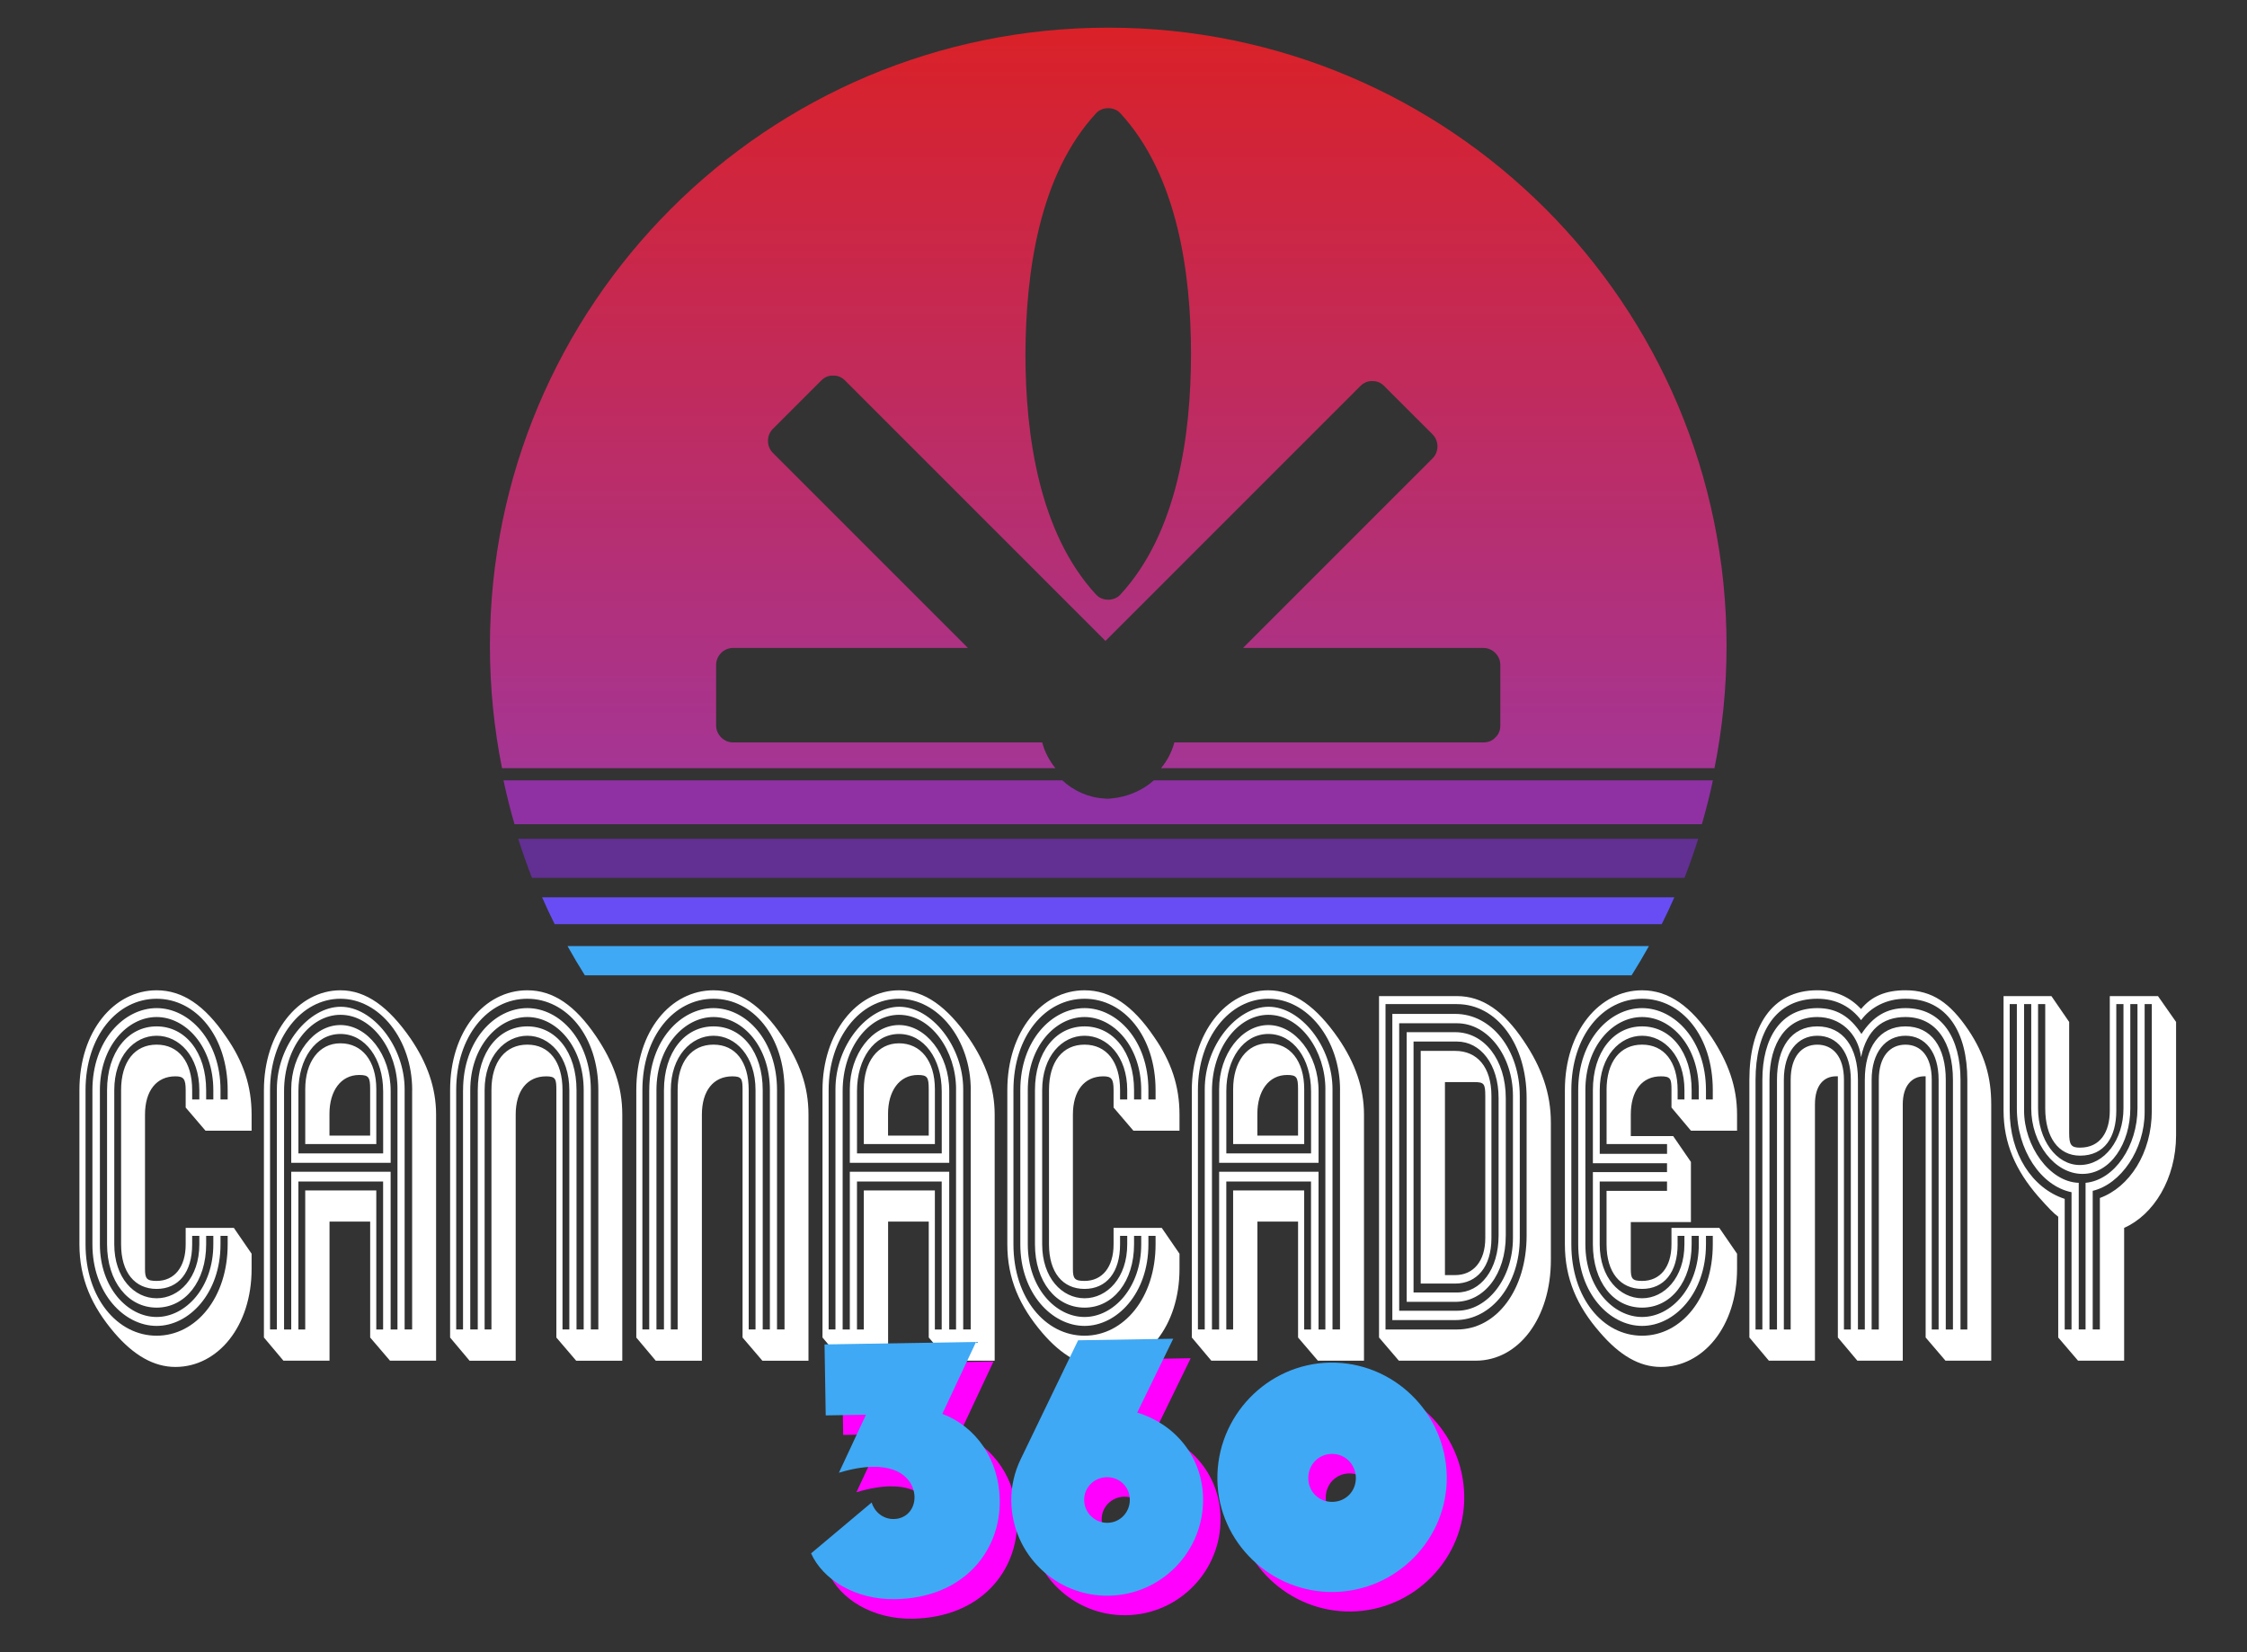
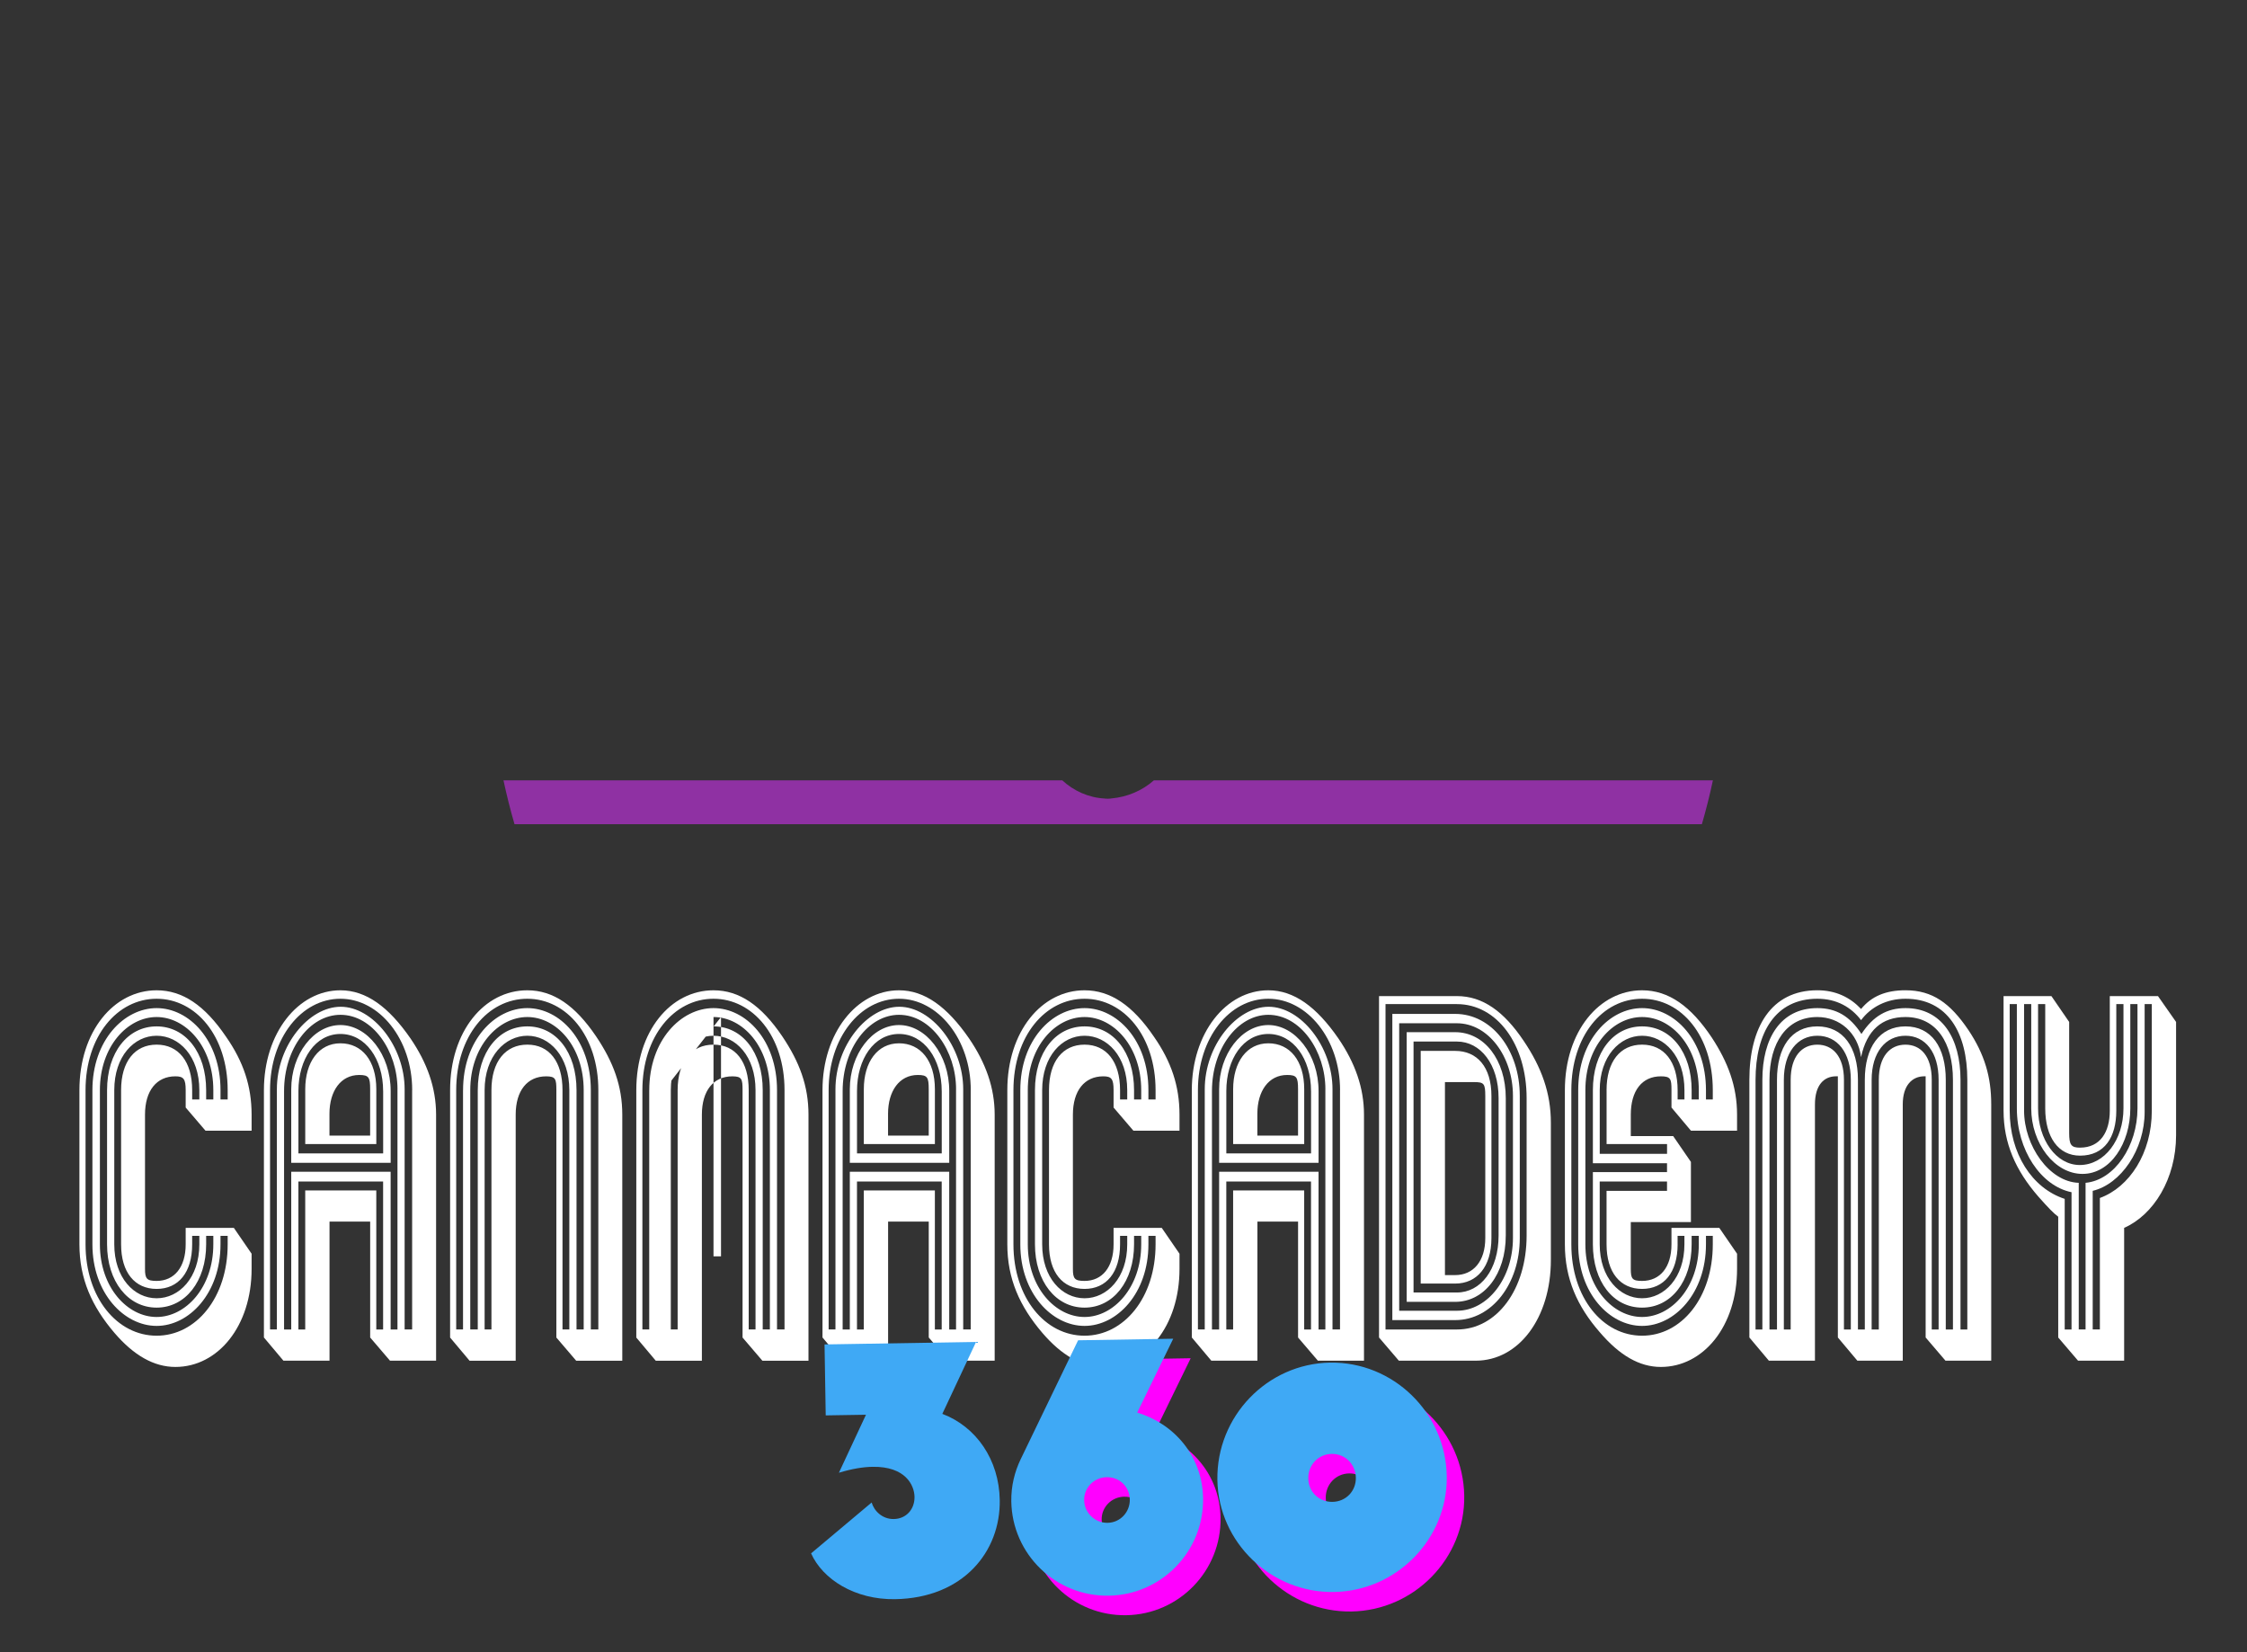
<svg xmlns="http://www.w3.org/2000/svg" id="svg5655" width="922" height="678" viewBox="0 0 922 678">
  <rect x="0" y="0" width="922" height="678" fill="#333333" stroke="none" />
  <defs>
    <linearGradient id="linear-gradient" x1="454.73" y1="315.19" x2="454.73" y2="11.35" gradientUnits="userSpaceOnUse">
      <stop offset="0" stop-color="#a53594" />
      <stop offset="1" stop-color="#da2128" />
    </linearGradient>
  </defs>
  <g>
    <path d="M76.18,503.82h19.77l7.29,10.61v6.22c0,23.59-13.88,40.24-31.26,40.24-8.83,0-17.1-4.76-24.95-13.9-9.39-10.97-14.44-22.31-14.44-36.4v-63.28c0-24.14,14.16-40.97,31.68-40.97,10.65,0,19.77,6.22,28.46,19.02,7.15,10.24,10.51,20.3,10.51,32.01v6.58h-18.92l-8.13-9.51v-7.13c0-4.57-.84-5.67-4.21-5.67-7.71,0-12.48,5.85-12.48,15.73v63.28c0,4.02.7,4.94,4.77,4.94,7.29,0,11.92-5.67,11.92-15v-6.77ZM90.48,510.58c0,20.12-12.9,33.47-26.21,33.47s-26.35-13.35-26.35-33.47v-63.28c0-20.48,13.04-33.65,26.35-33.65s26.21,13.17,26.21,33.65v3.84h2.94v-3.84c0-22.13-13.04-37.49-29.16-37.49s-29.16,15.36-29.16,37.49v63.28c0,21.95,13.04,37.49,29.16,37.49s29.16-15.55,29.16-37.49v-3.47h-2.94v3.47ZM84.59,510.58c0,15.18-8.55,25.97-20.33,25.97s-20.33-10.79-20.33-25.97v-63.28c0-15.55,8.55-26.15,20.33-26.15s20.33,10.61,20.33,26.15v3.84h2.94v-3.84c0-17.92-11.35-29.99-23.27-29.99s-23.27,12.07-23.27,29.99v63.28c0,17.74,11.36,29.81,23.27,29.81s23.27-12.07,23.27-29.81v-3.47h-2.94v3.47ZM78.85,510.58c0,11.52-5.61,18.29-14.58,18.29s-14.58-6.77-14.58-18.29v-63.28c0-11.71,5.61-18.66,14.58-18.66s14.58,6.95,14.58,18.66v3.84h2.94v-3.84c0-13.9-8.27-22.31-17.52-22.31s-17.38,8.41-17.38,22.31v63.28c0,13.72,8.13,22.13,17.38,22.13s17.52-8.41,17.52-22.13v-3.47h-2.94v3.47Z" style="fill: #fff; stroke-width: 0px;" />
    <path d="M108.29,548.81v-101.5c0-23.41,14.02-40.97,31.4-40.97,10.51,0,19.77,6.77,28.74,19.75,6.87,10.06,10.51,20.3,10.51,31.27v100.96h-18.92l-8.13-9.51v-47.55h-16.68v57.06h-18.92l-7.99-9.51ZM169.13,447.3c0-20.85-13.46-37.49-29.44-37.49s-28.88,16.09-28.88,37.49v98.21h2.8v-98.58c0-17.92,13.04-33.83,26.21-33.83s26.21,16.28,26.21,33.83v98.58h3.08v-98.21ZM163.1,446.94c0-15.73-10.23-30.54-23.41-30.54-12.48,0-23.13,13.72-23.13,31.28v97.85h2.94v-64.74h40.79v64.74h2.8v-98.58ZM119.5,477.12v-30.18c0-14.45,9.25-26.34,20.19-26.34s20.61,12.07,20.61,27.07v29.45h-40.79ZM157.21,447.67c0-13.17-7.29-23.41-17.52-23.41s-17.24,10.24-17.24,23.41v25.6h34.77v-25.6ZM157.21,484.8h-34.77v60.72h2.8v-57.06h29.16v57.06h2.8v-60.72ZM125.25,469.43v-22.5c0-11.16,5.61-18.84,14.44-18.84s14.72,7.13,14.72,18.84v22.5h-29.16ZM135.2,465.96h16.68v-19.02c0-4.94-.56-5.85-4.49-5.85-7.57,0-12.2,6.58-12.2,15.91v8.96Z" style="fill: #fff; stroke-width: 0px;" />
    <path d="M184.69,548.81v-101.5c0-24.14,14.02-40.97,31.68-40.97,10.65,0,19.63,6.22,28.18,18.84,7.15,10.61,10.79,20.48,10.79,32.19v100.96h-18.92l-8.13-9.51v-101.5c0-4.57-.28-5.67-4.21-5.67-7.71,0-12.48,5.85-12.48,15.73v100.96h-18.92l-7.99-9.51ZM190.01,447.3c0-20.48,13.04-33.65,26.35-33.65s26.07,13.17,26.07,33.65v98.21h3.08v-98.21c0-22.13-13.04-37.49-29.16-37.49s-29.16,15.36-29.16,37.49v98.21h2.8v-98.21ZM196.04,447.3c0-15.55,8.55-26.15,20.33-26.15s20.19,10.61,20.19,26.15v98.21h2.94v-98.21c0-17.92-11.21-29.99-23.13-29.99s-23.41,12.07-23.41,29.99v98.21h3.08v-98.21ZM201.65,447.3c0-11.71,5.75-18.66,14.72-18.66s14.44,6.95,14.44,18.66v98.21h2.8v-98.21c0-13.9-8.13-22.31-17.24-22.31s-17.52,8.41-17.52,22.31v98.21h2.8v-98.21Z" style="fill: #fff; stroke-width: 0px;" />
-     <path d="M261.09,548.81v-101.5c0-24.14,14.02-40.97,31.68-40.97,10.65,0,19.63,6.22,28.18,18.84,7.15,10.61,10.79,20.48,10.79,32.19v100.96h-18.92l-8.13-9.51v-101.5c0-4.57-.28-5.67-4.21-5.67-7.71,0-12.48,5.85-12.48,15.73v100.96h-18.92l-7.99-9.51ZM266.41,447.3c0-20.48,13.04-33.65,26.35-33.65s26.07,13.17,26.07,33.65v98.21h3.08v-98.21c0-22.13-13.04-37.49-29.16-37.49s-29.16,15.36-29.16,37.49v98.21h2.8v-98.21ZM272.44,447.3c0-15.55,8.55-26.15,20.33-26.15s20.19,10.61,20.19,26.15v98.21h2.94v-98.21c0-17.92-11.21-29.99-23.13-29.99s-23.41,12.07-23.41,29.99v98.21h3.08v-98.21ZM278.05,447.3c0-11.71,5.75-18.66,14.72-18.66s14.44,6.95,14.44,18.66v98.21h2.8v-98.21c0-13.9-8.13-22.31-17.24-22.31s-17.52,8.41-17.52,22.31v98.21h2.8v-98.21Z" style="fill: #fff; stroke-width: 0px;" />
+     <path d="M261.09,548.81v-101.5c0-24.14,14.02-40.97,31.68-40.97,10.65,0,19.63,6.22,28.18,18.84,7.15,10.61,10.79,20.48,10.79,32.19v100.96h-18.92l-8.13-9.51v-101.5c0-4.57-.28-5.67-4.21-5.67-7.71,0-12.48,5.85-12.48,15.73v100.96h-18.92l-7.99-9.51ZM266.41,447.3c0-20.48,13.04-33.65,26.35-33.65s26.07,13.17,26.07,33.65v98.21h3.08v-98.21c0-22.13-13.04-37.49-29.16-37.49s-29.16,15.36-29.16,37.49v98.21h2.8v-98.21ZM272.44,447.3c0-15.55,8.55-26.15,20.33-26.15s20.19,10.61,20.19,26.15v98.21h2.94v-98.21c0-17.92-11.21-29.99-23.13-29.99v98.21h3.08v-98.21ZM278.05,447.3c0-11.71,5.75-18.66,14.72-18.66s14.44,6.95,14.44,18.66v98.21h2.8v-98.21c0-13.9-8.13-22.31-17.24-22.31s-17.52,8.41-17.52,22.31v98.21h2.8v-98.21Z" style="fill: #fff; stroke-width: 0px;" />
    <path d="M337.49,548.81v-101.5c0-23.41,14.02-40.97,31.4-40.97,10.51,0,19.77,6.77,28.74,19.75,6.87,10.06,10.51,20.3,10.51,31.27v100.96h-18.92l-8.13-9.51v-47.55h-16.68v57.06h-18.92l-7.99-9.51ZM398.33,447.3c0-20.85-13.46-37.49-29.44-37.49s-28.88,16.09-28.88,37.49v98.21h2.8v-98.58c0-17.92,13.04-33.83,26.21-33.83s26.21,16.28,26.21,33.83v98.58h3.08v-98.21ZM392.3,446.94c0-15.73-10.23-30.54-23.41-30.54-12.48,0-23.13,13.72-23.13,31.28v97.85h2.94v-64.74h40.79v64.74h2.8v-98.58ZM348.7,477.12v-30.18c0-14.45,9.25-26.34,20.19-26.34s20.61,12.07,20.61,27.07v29.45h-40.79ZM386.41,447.67c0-13.17-7.29-23.41-17.52-23.41s-17.24,10.24-17.24,23.41v25.6h34.77v-25.6ZM386.41,484.8h-34.77v60.72h2.8v-57.06h29.16v57.06h2.8v-60.72ZM354.45,469.43v-22.5c0-11.16,5.61-18.84,14.44-18.84s14.72,7.13,14.72,18.84v22.5h-29.16ZM364.4,465.96h16.68v-19.02c0-4.94-.56-5.85-4.49-5.85-7.57,0-12.2,6.58-12.2,15.91v8.96Z" style="fill: #fff; stroke-width: 0px;" />
    <path d="M456.92,503.82h19.77l7.29,10.61v6.22c0,23.59-13.88,40.24-31.26,40.24-8.83,0-17.1-4.76-24.95-13.9-9.39-10.97-14.44-22.31-14.44-36.4v-63.28c0-24.14,14.16-40.97,31.68-40.97,10.65,0,19.77,6.22,28.46,19.02,7.15,10.24,10.51,20.3,10.51,32.01v6.58h-18.92l-8.13-9.51v-7.13c0-4.57-.84-5.67-4.21-5.67-7.71,0-12.48,5.85-12.48,15.73v63.28c0,4.02.7,4.94,4.77,4.94,7.29,0,11.92-5.67,11.92-15v-6.77ZM471.22,510.58c0,20.12-12.9,33.47-26.21,33.47s-26.35-13.35-26.35-33.47v-63.28c0-20.48,13.04-33.65,26.35-33.65s26.21,13.17,26.21,33.65v3.84h2.94v-3.84c0-22.13-13.04-37.49-29.16-37.49s-29.16,15.36-29.16,37.49v63.28c0,21.95,13.04,37.49,29.16,37.49s29.16-15.55,29.16-37.49v-3.47h-2.94v3.47ZM465.33,510.58c0,15.18-8.55,25.97-20.33,25.97s-20.33-10.79-20.33-25.97v-63.28c0-15.55,8.55-26.15,20.33-26.15s20.33,10.61,20.33,26.15v3.84h2.94v-3.84c0-17.92-11.35-29.99-23.27-29.99s-23.27,12.07-23.27,29.99v63.28c0,17.74,11.36,29.81,23.27,29.81s23.27-12.07,23.27-29.81v-3.47h-2.94v3.47ZM459.59,510.58c0,11.52-5.61,18.29-14.58,18.29s-14.58-6.77-14.58-18.29v-63.28c0-11.71,5.61-18.66,14.58-18.66s14.58,6.95,14.58,18.66v3.84h2.94v-3.84c0-13.9-8.27-22.31-17.52-22.31s-17.38,8.41-17.38,22.31v63.28c0,13.72,8.13,22.13,17.38,22.13s17.52-8.41,17.52-22.13v-3.47h-2.94v3.47Z" style="fill: #fff; stroke-width: 0px;" />
    <path d="M489.03,548.81v-101.5c0-23.41,14.02-40.97,31.4-40.97,10.51,0,19.77,6.77,28.74,19.75,6.87,10.06,10.51,20.3,10.51,31.27v100.96h-18.92l-8.13-9.51v-47.55h-16.68v57.06h-18.92l-7.99-9.51ZM549.86,447.3c0-20.85-13.46-37.49-29.44-37.49s-28.88,16.09-28.88,37.49v98.21h2.8v-98.58c0-17.92,13.04-33.83,26.21-33.83s26.21,16.28,26.21,33.83v98.58h3.08v-98.21ZM543.84,446.94c0-15.73-10.23-30.54-23.41-30.54-12.48,0-23.13,13.72-23.13,31.28v97.85h2.94v-64.74h40.79v64.74h2.8v-98.58ZM500.24,477.12v-30.18c0-14.45,9.25-26.34,20.19-26.34s20.61,12.07,20.61,27.07v29.45h-40.79ZM537.95,447.67c0-13.17-7.29-23.41-17.52-23.41s-17.24,10.24-17.24,23.41v25.6h34.77v-25.6ZM537.95,484.8h-34.77v60.72h2.8v-57.06h29.16v57.06h2.8v-60.72ZM505.99,469.43v-22.5c0-11.16,5.61-18.84,14.44-18.84s14.72,7.13,14.72,18.84v22.5h-29.16ZM515.94,465.96h16.68v-19.02c0-4.94-.56-5.85-4.49-5.85-7.57,0-12.2,6.58-12.2,15.91v8.96Z" style="fill: #fff; stroke-width: 0px;" />
    <path d="M565.85,548.81v-140.09h31.96c10.65,0,19.34,6.4,27.34,18.29,7.43,10.97,11.21,21.58,11.21,33.65v56.33c0,23.78-13.18,41.33-30.84,41.33h-31.54l-8.13-9.51ZM626.41,450.6c0-22.13-12.2-38.59-28.6-38.59h-29.3v133.51h29.3c16.4,0,28.6-16.46,28.6-38.59v-56.33ZM571.31,416.03h25.79c15.14,0,26.5,15,26.5,33.65v58.34c0,18.66-11.36,33.65-26.5,33.65h-25.79v-125.65ZM620.8,449.68c0-16.28-10.23-29.81-22.99-29.81h-23.69v117.96h23.69c12.76,0,22.99-13.53,22.99-29.81v-58.34ZM577.2,423.53h19.91c11.92,0,20.75,11.34,20.75,27.07v56.33c0,15.91-8.83,27.25-20.75,27.25h-19.91v-110.65ZM614.91,450.6c0-13.9-7.43-23.23-17.1-23.23h-17.8v102.97h17.8c9.67,0,17.1-9.33,17.1-23.41v-56.33ZM582.95,431.21h14.16c8.97,0,14.86,6.58,14.86,18.47v58.34c0,11.71-5.89,18.66-14.86,18.66h-14.16v-95.47ZM592.9,523.2h4.21c7.43,0,12.34-5.67,12.34-15.18v-58.34c0-5.12-.56-5.67-4.63-5.67h-11.92v79.19Z" style="fill: #fff; stroke-width: 0px;" />
    <path d="M685.84,503.82h19.63l7.29,10.61v6.22c0,23.59-13.88,40.24-31.26,40.24-8.83,0-16.96-4.76-25.09-14.27-9.25-10.61-14.3-21.95-14.3-36.03v-63.28c0-24.14,14.16-40.97,31.68-40.97,10.93,0,20.05,6.58,28.6,19.39,6.59,10.06,10.37,19.93,10.37,31.64v6.58h-18.92l-7.99-9.51v-7.13c0-4.57-.28-5.67-4.35-5.67-7.71,0-12.34,5.85-12.34,15.73v8.78h17.38l7.29,10.61v24.69h-24.67v19.2c0,4.02.56,4.94,4.63,4.94,7.43,0,12.06-5.67,12.06-15v-6.77ZM700,510.58c0,20.12-12.9,33.47-26.21,33.47s-26.21-13.35-26.21-33.47v-63.28c0-20.48,12.9-33.65,26.21-33.65s26.21,13.17,26.21,33.65v3.84h2.8v-3.84c0-22.13-12.76-37.49-29.02-37.49s-29.02,15.36-29.02,37.49v63.28c0,21.95,12.9,37.49,29.02,37.49s29.02-15.55,29.02-37.49v-3.47h-2.8v3.47ZM653.6,447.3c0-15.55,8.41-26.15,20.19-26.15s20.33,10.61,20.33,26.15v3.84h2.94v-3.84c0-17.92-11.21-29.99-23.27-29.99s-23.27,12.07-23.27,29.99v63.28c0,17.74,11.35,29.81,23.27,29.81s23.27-12.07,23.27-29.81v-3.47h-2.94v3.47c0,15.18-8.41,25.97-20.33,25.97s-20.19-10.79-20.19-25.97v-29.63h30.42v-3.66h-30.42v-29.99ZM659.21,447.3c0-11.71,5.61-18.66,14.58-18.66s14.58,6.95,14.58,18.66v3.84h2.8v-3.84c0-13.9-8.27-22.31-17.38-22.31s-17.38,8.41-17.38,22.31v26.15h27.62v-4.02h-24.81v-22.13ZM688.37,510.58c0,11.52-5.61,18.29-14.58,18.29s-14.58-6.77-14.58-18.29v-21.95h24.81v-3.84h-27.62v25.79c0,13.72,8.27,22.13,17.38,22.13s17.38-8.41,17.38-22.13v-3.47h-2.8v3.47Z" style="fill: #fff; stroke-width: 0px;" />
    <path d="M754.11,441.63h-.7c-5.05,0-8.69,3.66-8.69,11.52v105.16h-18.92l-7.99-9.51v-105.71c0-21.4,8.83-36.76,27.9-36.76,7.57,0,13.46,2.93,17.94,7.68,4.34-5.3,10.23-7.68,18.22-7.68,11.07,0,18.36,5.3,25.79,16.28,6.73,10.06,9.39,19.39,9.39,30.54v105.16h-18.78l-8.13-9.51v-107.17h-.56c-4.91,0-8.83,3.66-8.83,11.52v105.16h-18.64l-7.99-9.51v-107.17ZM804.44,545.52h2.8v-102.42c0-19.39-8.13-33.29-25.37-33.29-7.85,0-14.3,3.48-18.22,8.78-4.07-5.3-9.95-8.78-17.94-8.78-17.24,0-25.37,13.9-25.37,33.29v102.42h2.8v-102.42c0-17.01,7.43-29.45,22.57-29.45,7.71,0,13.32,3.29,18.08,10.61,4.77-7.32,10.51-10.61,18.08-10.61,15,0,22.57,12.44,22.57,29.45v102.42ZM762.38,545.52h2.8v-102.42c0-13.35,6.03-21.95,16.68-21.95s16.54,8.6,16.54,21.95v102.42h2.94v-102.42c0-15.18-6.73-25.79-19.49-25.79-9.53,0-15.84,5.3-18.22,16.46-1.26-10.06-8.83-16.46-17.94-16.46-12.62,0-19.63,10.61-19.63,25.79v102.42h3.08v-102.42c0-13.35,5.89-21.95,16.54-21.95s16.68,8.6,16.68,21.95v102.42ZM756.64,545.52h2.8v-102.42c0-11.34-5.61-18.11-13.74-18.11s-13.74,6.77-13.74,18.11v102.42h2.8v-102.42c0-9.69,4.63-14.45,10.93-14.45s10.93,4.76,10.93,14.45v102.42ZM792.66,545.52h2.8v-102.42c0-11.34-5.47-18.11-13.6-18.11s-13.88,6.77-13.88,18.11v102.42h2.94v-102.42c0-9.69,4.63-14.45,10.93-14.45s10.79,4.76,10.79,14.45v102.42Z" style="fill: #fff; stroke-width: 0px;" />
    <path d="M853.5,470.9c8.27,0,12.2-6.4,12.2-15.18v-47h19.77l7.43,10.61v46.45c0,17.92-9.25,32.74-21.31,38.04v54.5h-18.92l-8.13-9.51v-49.56c-1.96-1.46-4.07-3.66-8.13-8.23-9.39-10.79-14.3-21.95-14.3-35.3v-47h19.63l7.29,10.61v45.54c0,4.94.84,6.04,4.49,6.04ZM850,489.19c-12.62-2.56-22.43-17.37-22.43-34.38v-42.8h-2.94v43.71c0,17.56,9.11,31.82,22.57,36.21v53.59h2.8v-56.33ZM855.75,485.34c11.92-1.1,21.31-15.18,21.31-30.54v-42.8h-2.94v42.8c0,14.26-8.13,26.88-19.62,26.88s-21.03-12.62-21.03-26.88v-42.8h-2.94v43.71c0,14.45,10.37,29.26,22.43,29.63v60.17h2.8v-60.17ZM871.31,412.01h-2.94v43.71c0,10.79-4.77,18.47-14.86,18.47-8.97,0-14.3-7.68-14.3-19.39v-42.8h-2.94v42.8c0,12.8,7.43,23.23,17.1,23.23,10.23,0,17.94-10.42,17.94-23.23v-42.8ZM861.63,491.56c12.06-4.39,21.31-18.29,21.31-35.85v-43.71h-2.94v44.26c0,15.55-9.81,29.63-21.31,32.37v56.88h2.94v-53.95Z" style="fill: #fff; stroke-width: 0px;" />
  </g>
  <g>
-     <path d="M362.51,588.51l-16.53.27-.48-29.12,62.17-1.02-13.84,29.51c13.94,5.28,23.29,18.83,23.56,35.35.35,21.25-15.08,40.23-42.94,40.69-16.53.27-29.73-8.17-34.47-18.8l24.85-20.87c1,3.45,4.36,6.86,9.08,6.78,5.19-.09,8.59-4.08,8.51-9.11-.08-4.72-3.67-12.53-17.2-12.31-3.78.06-8.33.77-13.81,2.43l11.1-23.8Z" style="fill: #f0f; stroke-width: 0px;" />
    <path d="M449.54,557.96l39.03-.64-14.77,30.31c15.35,4.63,26.74,17.98,27.02,35.14.36,21.72-16.98,39.64-38.7,39.99-21.72.36-39.64-16.98-39.99-38.7-.1-6.3,1.38-12.15,3.81-17.22l23.6-48.88ZM461.33,614.12c-5.19.08-9.38,4.25-9.29,9.44.08,5.19,4.4,9.37,9.6,9.29,5.19-.08,9.22-4.4,9.13-9.59-.08-5.2-4.24-9.22-9.44-9.13Z" style="fill: #f0f; stroke-width: 0px;" />
    <path d="M552.97,567.12c25.81-.42,47.41,20.48,47.84,46.6.42,25.65-20.48,47.09-46.29,47.51s-47.4-20.32-47.83-45.97c-.43-26.13,20.47-47.72,46.28-48.15ZM553.91,624.26c5.51-.09,9.69-4.41,9.6-9.92-.09-5.51-4.41-9.85-9.92-9.76-5.51.09-9.69,4.57-9.6,10.08.09,5.51,4.41,9.69,9.92,9.6Z" style="fill: #f0f; stroke-width: 0px;" />
  </g>
  <g>
    <path d="M355.34,580.5l-16.53.27-.48-29.12,62.17-1.02-13.84,29.51c13.94,5.28,23.29,18.82,23.56,35.35.35,21.25-15.08,40.23-42.94,40.69-16.53.27-29.73-8.17-34.47-18.8l24.85-20.87c1,3.45,4.36,6.86,9.08,6.78,5.19-.08,8.59-4.08,8.51-9.11-.08-4.72-3.67-12.53-17.21-12.31-3.78.06-8.33.76-13.81,2.43l11.1-23.8Z" style="fill: #3fa9f5; stroke-width: 0px;" />
    <path d="M442.37,549.95l39.03-.64-14.77,30.31c15.35,4.63,26.74,17.98,27.02,35.14.36,21.72-16.98,39.64-38.7,39.99-21.72.36-39.64-16.98-39.99-38.7-.1-6.3,1.38-12.15,3.81-17.22l23.6-48.88ZM454.15,606.12c-5.19.08-9.38,4.25-9.29,9.44.08,5.19,4.4,9.37,9.6,9.29s9.22-4.4,9.13-9.59c-.08-5.19-4.24-9.22-9.44-9.13Z" style="fill: #3fa9f5; stroke-width: 0px;" />
    <path d="M545.8,559.12c25.81-.42,47.41,20.48,47.84,46.6.42,25.65-20.48,47.09-46.29,47.51s-47.41-20.32-47.83-45.97c-.43-26.13,20.47-47.72,46.28-48.15ZM546.74,616.25c5.51-.09,9.69-4.41,9.6-9.92-.09-5.51-4.41-9.85-9.92-9.76-5.51.09-9.69,4.57-9.6,10.08.09,5.51,4.41,9.69,9.92,9.6Z" style="fill: #3fa9f5; stroke-width: 0px;" />
  </g>
  <g>
-     <path d="M433.06,315.19c-2.5-3.07-4.39-6.66-5.43-10.56h-126.85c-3.76,0-6.94-3.19-6.94-6.94v-24.89c0-3.76,3.19-6.94,6.94-6.94h96.38c-26.68-26.68-53.37-53.37-80.05-80.05-2.66-2.66-2.65-7.17,0-9.82,6.61-6.61,13.22-13.22,19.84-19.84,1.53-1.53,3.26-2.11,4.93-2.03,1.65-.07,3.37.51,4.89,2.03,4.85,4.85,9.7,9.7,14.55,14.55,30.76,30.76,61.52,61.52,92.28,92.28,2.11-2.11,4.21-4.21,6.32-6.32,32.75-32.75,65.5-65.5,98.25-98.25,1.53-1.53,3.26-2.11,4.93-2.03,1.65-.07,3.37.51,4.89,2.03,6.61,6.61,13.22,13.23,19.84,19.84,2.66,2.66,2.65,7.17,0,9.82-4.67,4.67-9.35,9.35-14.02,14.02l-63.77,63.77h98.64c3.76,0,6.94,3.19,6.94,6.94v24.89c0,2.19-.83,3.83-2.08,4.95-1.12,1.2-2.73,1.99-4.86,1.99h-126.82c-1.03,3.97-2.94,7.53-5.47,10.56h227.1c3.25-16.2,4.96-32.97,4.96-50.13h0c0-140.12-113.59-253.71-253.71-253.71h0c-140.12,0-253.71,113.59-253.71,253.71h0c0,17.16,1.71,33.92,4.96,50.13h227.09ZM449.82,46.4c2.48-2.68,7.34-2.68,9.82,0,23.51,25.38,29.06,65.69,29.06,98.83,0,33.14-5.55,73.45-29.06,98.83-2.48,2.68-7.34,2.68-9.82,0-23.51-25.38-29.06-65.69-29.06-98.83.18-33.22,5.47-73.36,29.06-98.83Z" style="fill: url(#linear-gradient); stroke-width: 0px;" />
    <path d="M211.13,338.19h487.19c1.72-5.91,3.24-11.92,4.53-18h-229.38c-4.69,4.16-10.78,6.83-17.4,7.42-.42.07-.87.12-1.34.12-.54.02-1.04,0-1.52-.08-6.62-.37-12.68-3.16-17.34-7.46h-229.28c1.3,6.08,2.81,12.09,4.53,18Z" style="fill: #8f31a3; stroke-width: 0px;" />
-     <path d="M687.02,368.19H222.43c1.64,3.71,3.35,7.38,5.16,11h454.27c1.81-3.62,3.53-7.29,5.16-11Z" style="fill: #694df4; stroke-width: 0px;" />
-     <path d="M232.87,388.19c2.26,4.07,4.63,8.07,7.11,12h429.51c2.48-3.93,4.84-7.93,7.11-12H232.87Z" style="fill: #3fa9f5; stroke-width: 0px;" />
-     <path d="M212.65,344.19c1.7,5.41,3.58,10.75,5.63,16h472.91c2.05-5.25,3.93-10.59,5.63-16H212.65Z" style="fill: #622f93; stroke-width: 0px;" />
  </g>
</svg>